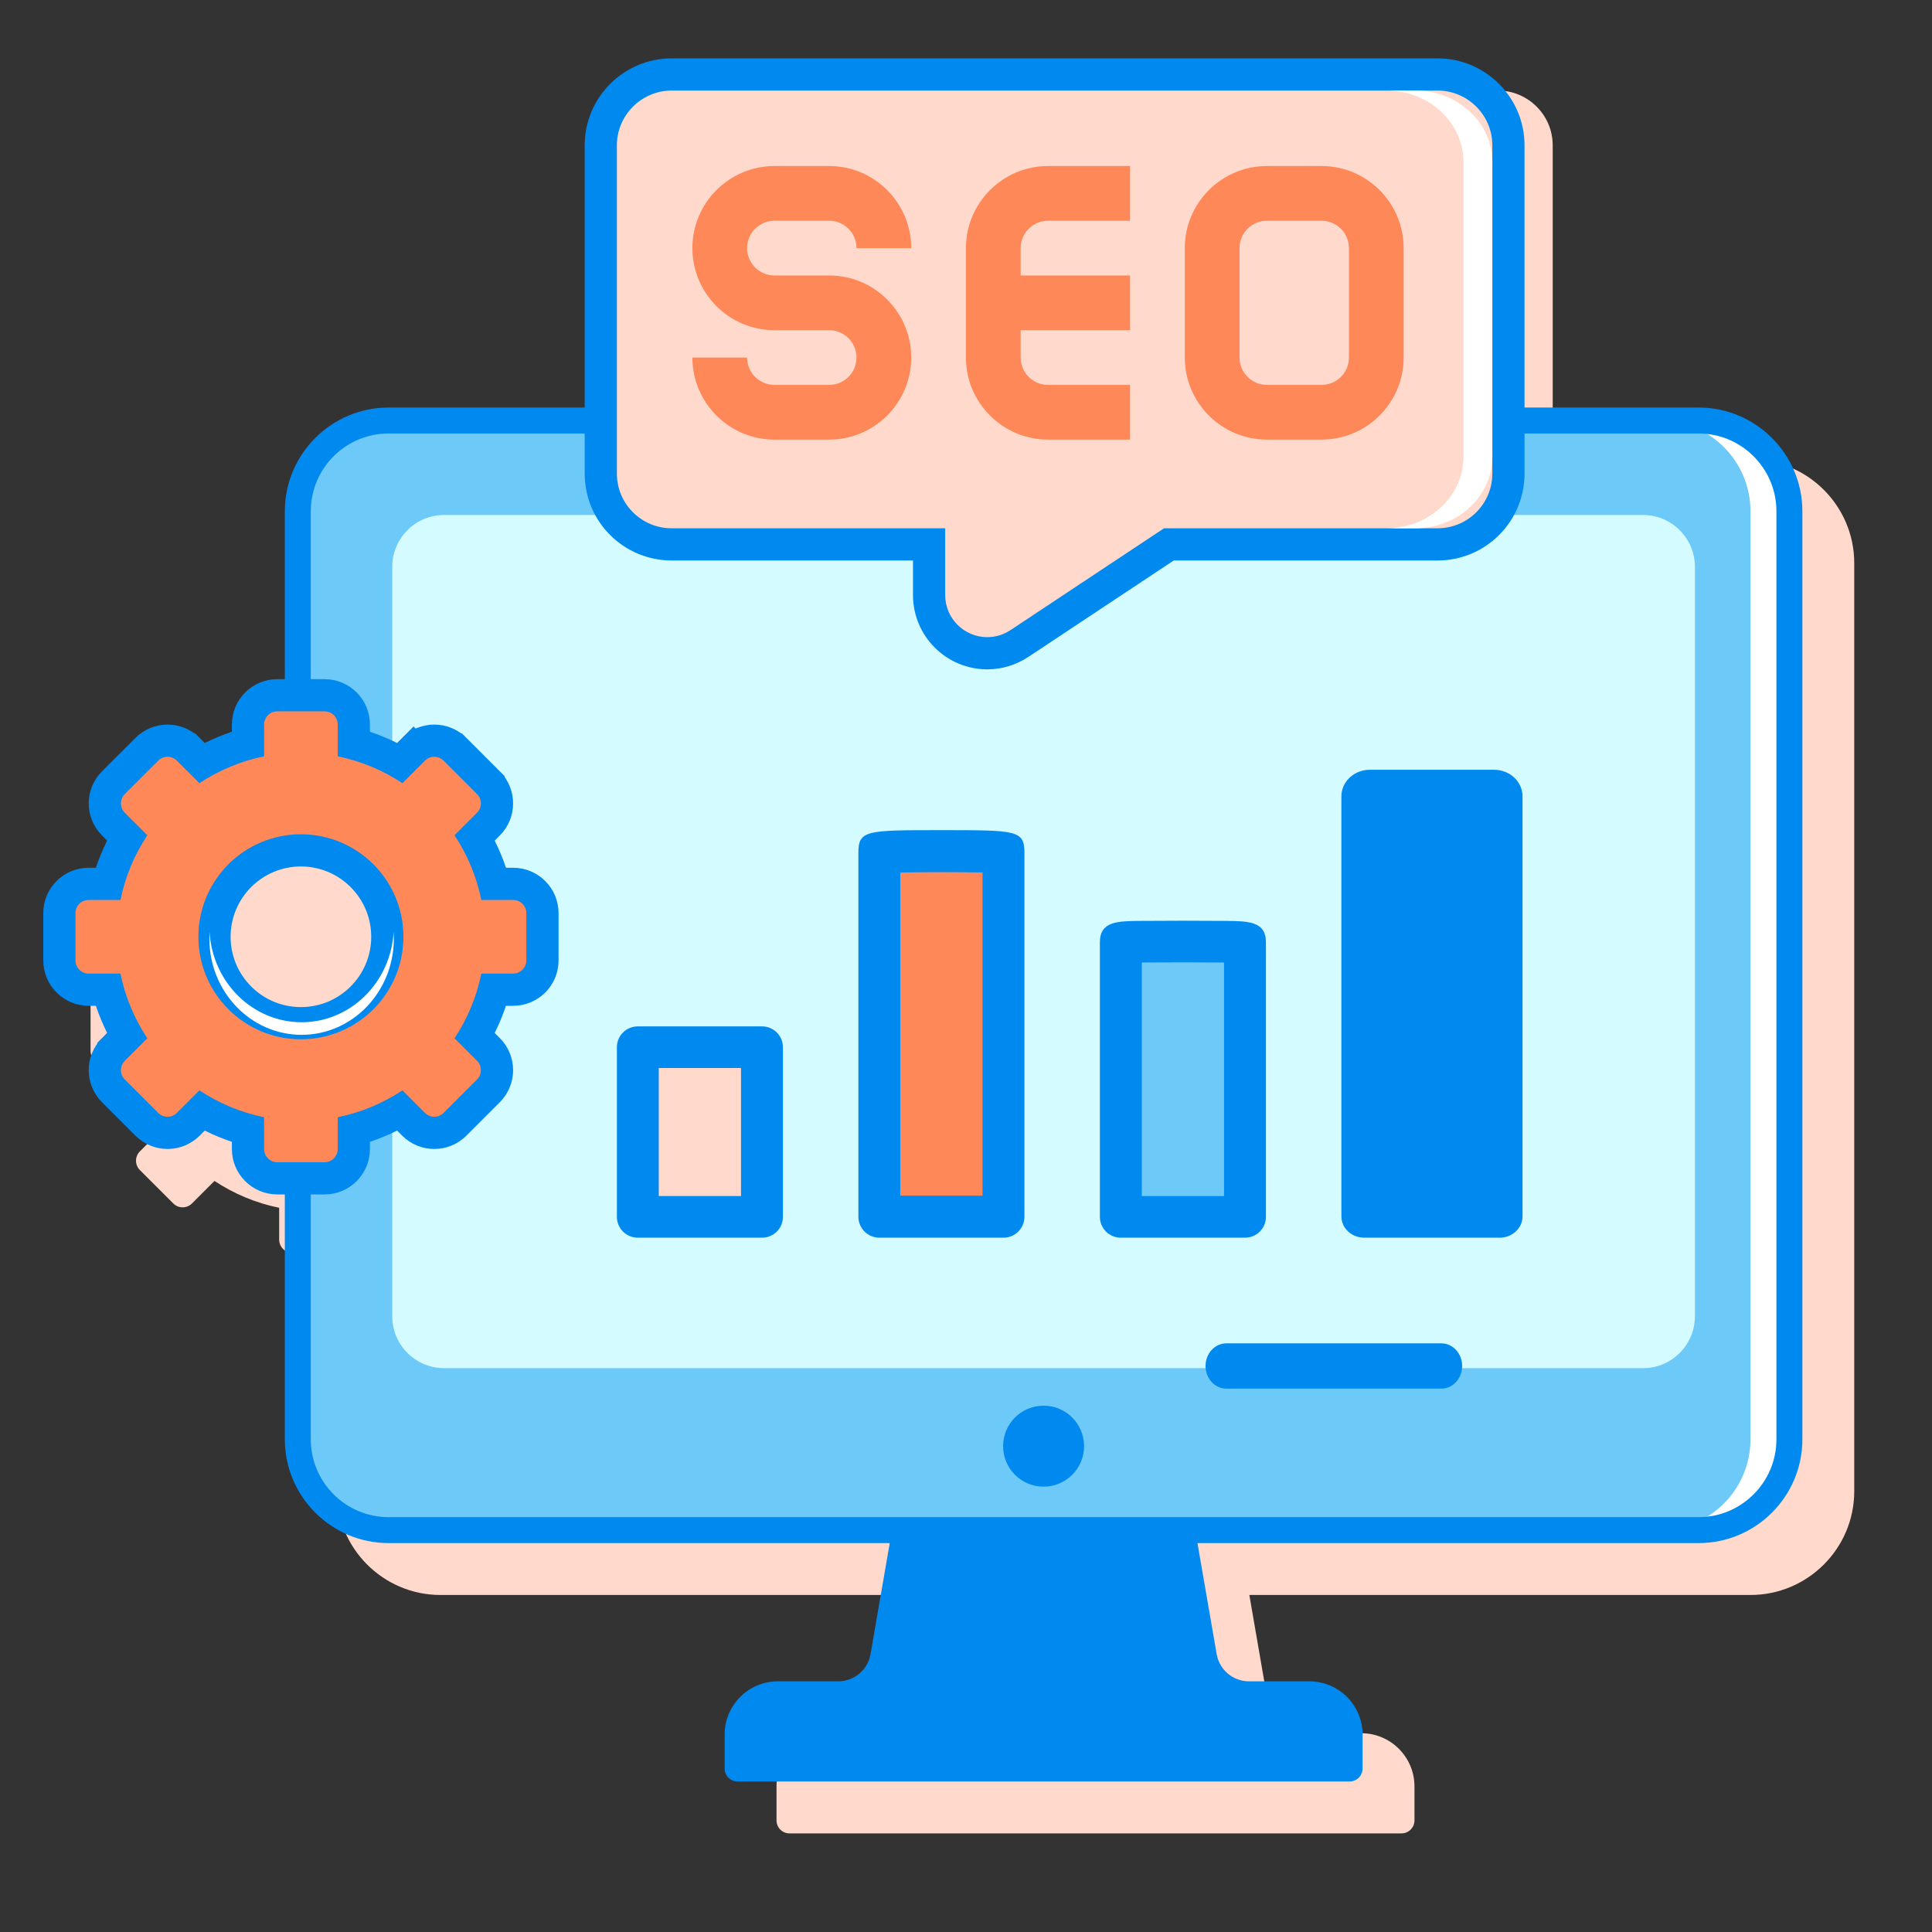
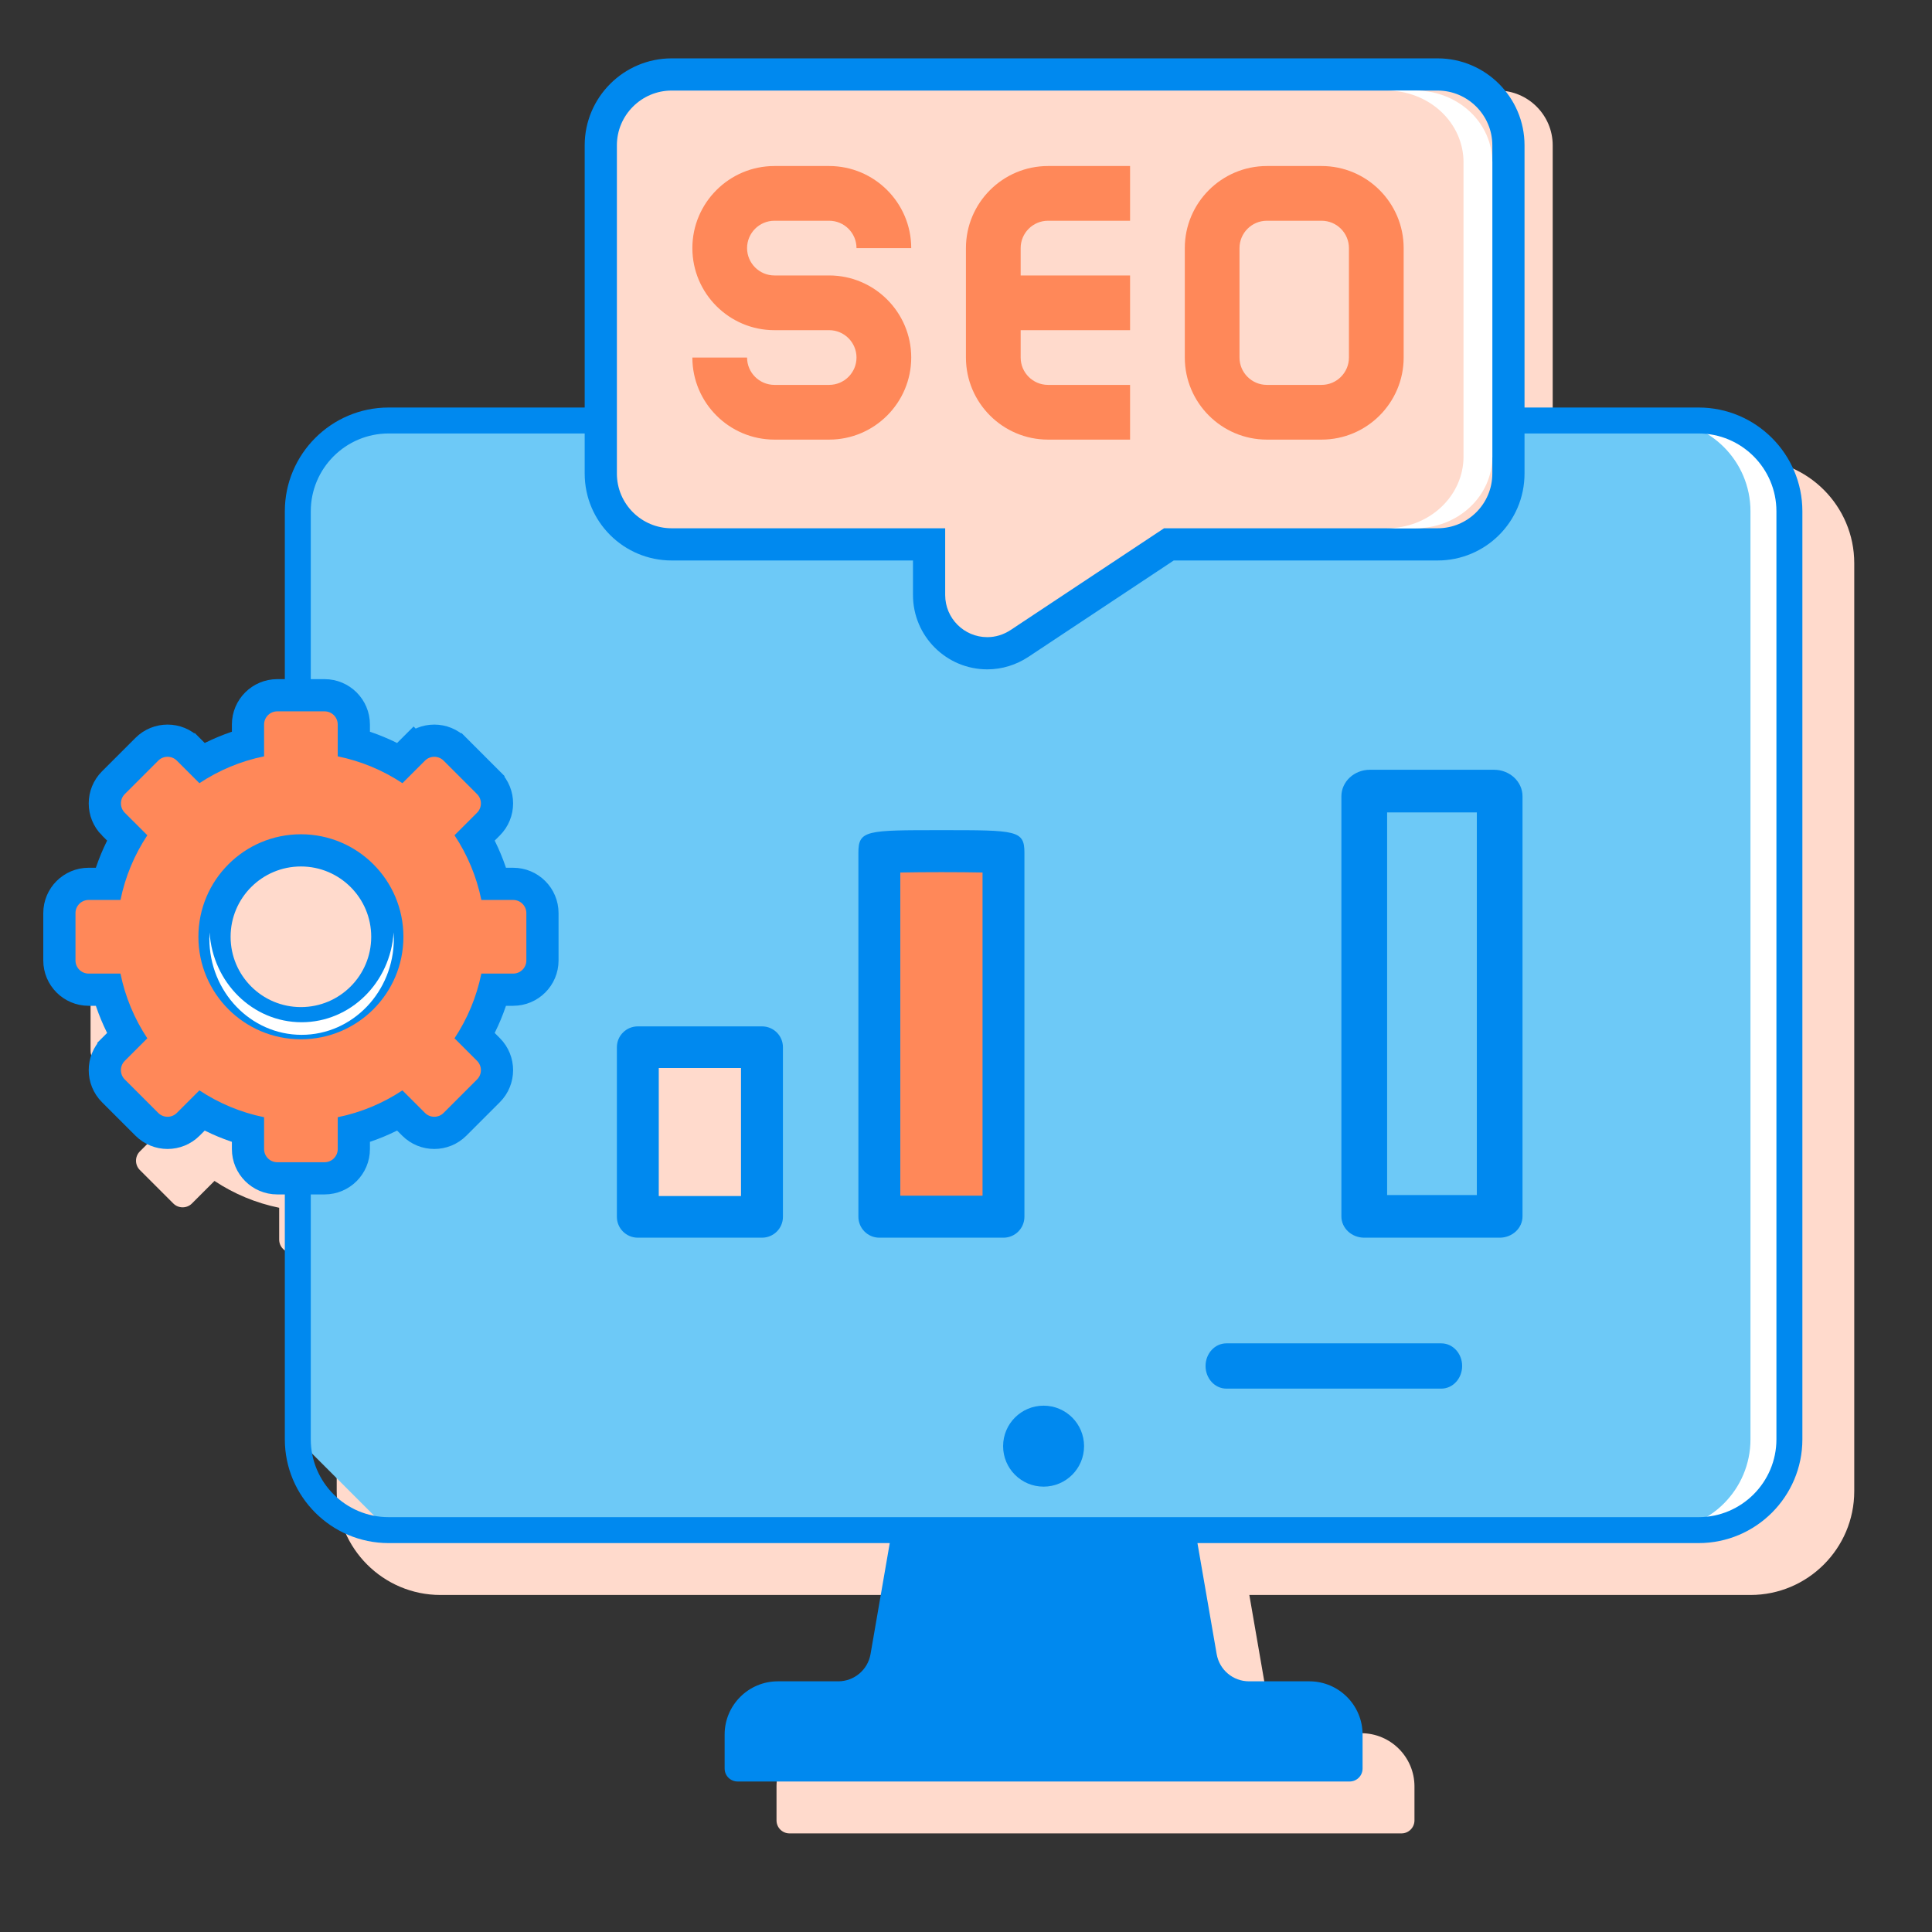
<svg xmlns="http://www.w3.org/2000/svg" width="120" height="120" viewBox="0 0 120 120" fill="none">
  <rect x="0" y="0" width="120" height="120" fill="#333333" stroke="none" />
  <path d="M96.441 29.38V29.414C96.441 31.3 94.912 32.812 93.043 32.812H76.051L66.518 39.134C66.076 39.422 65.584 39.575 65.074 39.575C63.63 39.575 62.457 38.403 62.457 36.959V32.812H45.465C43.596 32.812 42.066 31.3 42.066 29.414V29.38V9.023C42.066 7.154 43.596 5.625 45.465 5.625H93.043C94.912 5.625 96.441 7.154 96.441 9.023V29.38Z" fill="#FFDACC" />
  <path d="M108.726 28.535H27.359C23.805 28.535 20.914 31.427 20.914 34.98V92.622C20.914 96.175 23.805 99.067 27.359 99.067H58.486L57.294 105.959C57.124 106.941 56.277 107.653 55.282 107.653H51.534C49.712 107.653 48.231 109.135 48.231 110.957V113.069C48.231 113.515 48.592 113.875 49.036 113.875H87.05C87.494 113.875 87.855 113.515 87.855 113.069V110.957C87.855 109.135 86.374 107.653 84.552 107.653H80.804C79.808 107.653 78.961 106.941 78.791 105.959L77.599 99.067H108.726C112.28 99.067 115.171 96.175 115.171 92.622V34.98C115.171 31.427 112.28 28.535 108.726 28.535Z" fill="#FFDACC" />
  <path d="M6.443 66.097H8.42C8.717 67.557 9.293 68.915 10.088 70.116L8.687 71.516C8.368 71.835 8.368 72.353 8.687 72.673L10.765 74.75C11.084 75.07 11.603 75.07 11.922 74.75L13.322 73.35C14.523 74.145 15.88 74.721 17.34 75.017V76.995C17.34 77.446 17.706 77.813 18.158 77.813H21.097C21.549 77.813 21.915 77.446 21.915 76.995V75.017C23.375 74.721 24.733 74.145 25.933 73.35L27.333 74.75C27.652 75.07 28.171 75.07 28.49 74.75L30.568 72.673C30.887 72.353 30.887 71.835 30.568 71.516L29.168 70.116C29.962 68.915 30.538 67.557 30.835 66.097H32.812C33.264 66.097 33.63 65.731 33.63 65.279V62.341C33.63 61.889 33.264 61.523 32.812 61.523H30.835C30.538 60.063 29.962 58.705 29.168 57.505L30.568 56.105C30.887 55.785 30.887 55.267 30.568 54.948L28.49 52.87C28.171 52.551 27.652 52.551 27.333 52.87L25.933 54.27C24.733 53.475 23.375 52.9 21.915 52.603V50.626C21.915 50.174 21.549 49.808 21.097 49.808H18.159C17.707 49.808 17.341 50.174 17.341 50.626V52.603C15.881 52.899 14.523 53.475 13.323 54.27L11.922 52.87C11.603 52.55 11.085 52.55 10.765 52.87L8.688 54.947C8.368 55.267 8.368 55.785 8.688 56.105L10.088 57.505C9.293 58.705 8.717 60.063 8.421 61.523H6.443C5.991 61.523 5.625 61.889 5.625 62.341V65.279C5.625 65.731 5.991 66.097 6.443 66.097ZM13.261 63.81C13.261 60.294 16.111 57.443 19.628 57.443C23.144 57.443 25.995 60.294 25.995 63.81C25.995 67.326 23.144 70.177 19.628 70.177C16.112 70.177 13.261 67.327 13.261 63.81Z" fill="#FFDACC" />
-   <path d="M24.135 95.038H105.503C108.617 95.038 111.142 92.513 111.142 89.399V31.757C111.142 28.642 108.617 26.118 105.503 26.118H24.135C21.021 26.118 18.496 28.642 18.496 31.757V89.398C18.496 92.513 21.021 95.038 24.135 95.038Z" fill="#6DC9F7" />
+   <path d="M24.135 95.038H105.503C108.617 95.038 111.142 92.513 111.142 89.399V31.757C111.142 28.642 108.617 26.118 105.503 26.118H24.135C21.021 26.118 18.496 28.642 18.496 31.757V89.398Z" fill="#6DC9F7" />
  <path d="M105.503 26.118H103.086C106.2 26.118 108.725 28.642 108.725 31.757V89.398C108.725 92.513 106.2 95.037 103.086 95.037H105.503C108.617 95.037 111.142 92.513 111.142 89.398V31.757C111.142 28.642 108.617 26.118 105.503 26.118Z" fill="white" />
-   <path d="M27.586 84.979H102.051C103.831 84.979 105.274 83.536 105.274 81.757V35.208C105.274 33.429 103.831 31.986 102.051 31.986H27.586C25.806 31.986 24.363 33.429 24.363 35.208V81.757C24.363 83.536 25.806 84.979 27.586 84.979Z" fill="#D4FBFF" />
  <path d="M81.327 105.235H77.58C76.194 105.235 75.01 104.238 74.774 102.873L73.418 95.038H56.219L54.864 102.873C54.628 104.239 53.443 105.235 52.058 105.235H48.31C46.931 105.235 45.812 106.353 45.812 107.733V109.845H83.826V107.733C83.825 106.353 82.707 105.235 81.327 105.235Z" fill="#0089EF" />
  <path d="M64.819 92.338C66.208 92.338 67.333 91.212 67.333 89.823C67.333 88.435 66.208 87.309 64.819 87.309C63.43 87.309 62.305 88.435 62.305 89.823C62.305 91.212 63.43 92.338 64.819 92.338Z" fill="#0089EF" />
-   <path d="M85.193 75.938H92.691V50.008C92.691 49.831 92.553 49.688 92.383 49.688H85.5C85.329 49.688 85.191 49.831 85.191 50.008V75.938H85.193Z" fill="#0089EF" />
  <path d="M70.191 75.938H77.691V58.169C77.691 58.11 70.191 58.11 70.191 58.169V75.938Z" fill="#6DC9F7" />
  <path d="M55.191 75.938H62.691V52.609C62.691 52.464 55.191 52.464 55.191 52.609V75.938Z" fill="#FF8859" />
  <path d="M39.254 75.938L47.691 75.938L47.691 64.688L39.254 64.688L39.254 75.938Z" fill="#FFDACC" />
  <path d="M89.523 83.438H76.172C75.458 83.438 74.879 84.066 74.879 84.844C74.879 85.621 75.458 86.25 76.172 86.25H89.523C90.237 86.25 90.816 85.621 90.816 84.844C90.816 84.066 90.237 83.438 89.523 83.438Z" fill="#0089EF" />
  <path d="M105.504 25.312H24.136C20.583 25.312 17.691 28.204 17.691 31.757V89.399C17.691 92.953 20.583 95.844 24.136 95.844H55.264L54.071 102.736C53.901 103.718 53.055 104.43 52.059 104.43H48.311C46.49 104.43 45.008 105.913 45.008 107.734V109.847C45.008 110.292 45.369 110.652 45.814 110.652H83.827C84.272 110.652 84.632 110.292 84.632 109.847V107.734C84.632 105.913 83.151 104.43 81.329 104.43H77.581C76.585 104.43 75.739 103.718 75.569 102.736L74.376 95.844H105.504C109.057 95.844 111.949 92.953 111.949 89.399V31.757C111.949 28.204 109.057 25.312 105.504 25.312ZM73.981 103.011C74.285 104.766 75.8 106.041 77.582 106.041H81.329C82.262 106.041 83.021 106.8 83.021 107.734V109.04H46.62V107.734C46.62 106.801 47.378 106.041 48.311 106.041H52.059C53.841 106.041 55.355 104.766 55.659 103.011L56.9 95.844H72.742L73.981 103.011ZM110.337 89.399C110.337 92.065 108.169 94.233 105.504 94.233H24.136C21.471 94.233 19.303 92.065 19.303 89.399V31.757C19.303 29.092 21.471 26.924 24.136 26.924H105.504C108.169 26.924 110.337 29.092 110.337 31.757V89.399Z" fill="#0089EF" />
  <path d="M92.802 47.812H85.082C84.108 47.812 83.316 48.553 83.316 49.46V75.551C83.316 76.283 83.952 76.875 84.736 76.875H93.147C93.93 76.875 94.566 76.283 94.566 75.551V49.46C94.568 48.553 93.774 47.812 92.802 47.812ZM91.729 74.227H86.157V50.461H91.729V74.227Z" fill="#0089EF" />
-   <path d="M78.629 75.583V58.522C78.629 57.222 77.528 57.212 76.136 57.199C74.683 57.184 72.263 57.184 70.809 57.199C69.417 57.213 68.316 57.224 68.316 58.522V75.583C68.316 76.297 68.899 76.875 69.618 76.875H77.328C78.046 76.875 78.629 76.297 78.629 75.583ZM76.027 74.29H70.919V59.782C72.317 59.768 74.625 59.768 76.027 59.782V74.29Z" fill="#0089EF" />
  <path d="M53.316 52.971V75.571C53.316 76.292 53.899 76.875 54.617 76.875H62.328C63.046 76.875 63.629 76.292 63.629 75.571V52.971C63.629 51.562 63.141 51.562 58.473 51.562C53.804 51.562 53.316 51.562 53.316 52.971ZM61.027 74.267H55.919V54.193C57.3 54.163 59.645 54.163 61.027 54.193V74.267Z" fill="#0089EF" />
  <path d="M39.617 63.75C38.899 63.75 38.316 64.328 38.316 65.043V75.582C38.316 76.297 38.899 76.875 39.617 76.875H47.328C48.046 76.875 48.629 76.297 48.629 75.582V65.043C48.629 64.328 48.046 63.75 47.328 63.75H39.617ZM46.025 74.289H40.917V66.336H46.025V74.289Z" fill="#0089EF" />
  <path d="M18.691 64.552C22.208 64.552 25.058 61.702 25.058 58.185C25.058 54.669 22.208 51.818 18.691 51.818C15.175 51.818 12.324 54.669 12.324 58.185C12.324 61.702 15.175 64.552 18.691 64.552Z" fill="#FFDACC" />
  <path d="M28.26 46.538L28.259 46.538C27.549 45.828 26.399 45.828 25.689 46.538L26.396 47.245L25.689 46.538L24.847 47.38C23.954 46.87 22.992 46.467 21.977 46.189V45.001C21.977 43.997 21.163 43.183 20.159 43.183H17.221C16.217 43.183 15.403 43.997 15.403 45.001V46.189C14.389 46.467 13.426 46.87 12.534 47.38L11.693 46.538C11.692 46.538 11.692 46.538 11.692 46.538C10.982 45.828 9.831 45.828 9.121 46.538C9.121 46.538 9.121 46.538 9.121 46.538L7.043 48.615C6.333 49.325 6.333 50.477 7.043 51.187C7.043 51.187 7.044 51.187 7.044 51.187L7.885 52.029C7.375 52.921 6.972 53.883 6.694 54.898H5.506C4.502 54.898 3.688 55.712 3.688 56.716V59.654C3.688 60.658 4.502 61.472 5.506 61.472H6.694C6.971 62.487 7.375 63.449 7.885 64.342L7.043 65.183C7.043 65.183 7.043 65.183 7.043 65.184C6.333 65.894 6.333 67.045 7.043 67.755C7.043 67.755 7.043 67.755 7.043 67.755L9.12 69.832C9.83 70.542 10.982 70.542 11.692 69.832L12.533 68.991C13.426 69.501 14.388 69.904 15.403 70.181V71.37C15.403 72.374 16.217 73.188 17.221 73.188H20.159C21.163 73.188 21.977 72.374 21.977 71.37V70.181C22.992 69.904 23.954 69.501 24.847 68.991L25.689 69.832C26.398 70.542 27.55 70.542 28.26 69.832L30.337 67.755C31.047 67.045 31.047 65.894 30.337 65.184L29.495 64.342C30.005 63.449 30.409 62.487 30.686 61.472H31.874C32.879 61.472 33.693 60.658 33.693 59.654V56.716C33.693 55.712 32.879 54.898 31.874 54.898H30.686C30.409 53.883 30.006 52.921 29.495 52.029L30.337 51.187C31.047 50.477 31.048 49.326 30.337 48.616C30.337 48.616 30.337 48.615 30.337 48.615L28.26 46.538ZM13.323 58.185C13.323 55.221 15.726 52.818 18.69 52.818C21.654 52.818 24.057 55.221 24.057 58.185C24.057 61.149 21.655 63.552 18.69 63.552C15.726 63.552 13.323 61.15 13.323 58.185Z" fill="#0089EF" stroke="#0089EF" stroke-width="2" />
  <path d="M18.733 63.493C15.695 63.493 13.211 61.026 13.017 57.909C13.009 58.039 13.004 58.169 13.004 58.3C13.004 61.6 15.569 64.275 18.733 64.275C21.897 64.275 24.462 61.6 24.462 58.3C24.462 58.169 24.456 58.038 24.448 57.909C24.255 61.026 21.771 63.493 18.733 63.493Z" fill="white" />
  <path d="M5.506 60.472H7.483C7.779 61.932 8.355 63.291 9.15 64.491L7.75 65.891C7.43 66.21 7.43 66.728 7.75 67.048L9.827 69.125C10.147 69.445 10.665 69.445 10.985 69.125L12.385 67.725C13.585 68.52 14.943 69.096 16.403 69.392V71.37C16.403 71.821 16.769 72.188 17.221 72.188H20.159C20.611 72.188 20.977 71.821 20.977 71.37V69.392C22.438 69.096 23.795 68.52 24.995 67.725L26.396 69.125C26.715 69.445 27.233 69.445 27.553 69.125L29.63 67.048C29.95 66.728 29.95 66.21 29.63 65.891L28.23 64.491C29.025 63.29 29.601 61.932 29.897 60.472H31.874C32.326 60.472 32.693 60.106 32.693 59.654V56.716C32.693 56.264 32.326 55.898 31.874 55.898H29.897C29.601 54.438 29.025 53.08 28.23 51.88L29.63 50.48C29.95 50.16 29.95 49.642 29.63 49.323L27.553 47.245C27.233 46.926 26.715 46.926 26.396 47.245L24.995 48.645C23.795 47.85 22.437 47.275 20.977 46.978V45.001C20.977 44.549 20.611 44.183 20.159 44.183H17.221C16.77 44.183 16.403 44.549 16.403 45.001V46.978C14.943 47.274 13.585 47.85 12.385 48.645L10.985 47.245C10.666 46.925 10.147 46.925 9.828 47.245L7.75 49.322C7.431 49.642 7.431 50.16 7.75 50.48L9.151 51.88C8.356 53.08 7.78 54.438 7.484 55.898H5.506C5.054 55.898 4.688 56.264 4.688 56.716V59.654C4.688 60.106 5.054 60.472 5.506 60.472ZM12.323 58.185C12.323 54.669 15.174 51.818 18.69 51.818C22.207 51.818 25.057 54.669 25.057 58.185C25.057 61.702 22.207 64.552 18.69 64.552C15.174 64.552 12.323 61.702 12.323 58.185Z" fill="#FF8859" />
  <path d="M41.715 33.812H57.707V36.959C57.707 38.955 59.327 40.575 61.324 40.575C62.039 40.575 62.721 40.359 63.315 39.971L63.321 39.967L72.602 33.812H89.293C91.711 33.812 93.691 31.856 93.691 29.414V29.38V9.023C93.691 6.602 91.714 4.625 89.293 4.625H41.715C39.293 4.625 37.316 6.602 37.316 9.023V29.38V29.414C37.316 31.856 39.297 33.812 41.715 33.812Z" fill="#0089EF" stroke="#0089EF" stroke-width="2" />
  <path d="M92.691 29.38V29.414C92.691 31.3 91.162 32.812 89.293 32.812H72.301L62.768 39.134C62.326 39.422 61.834 39.575 61.324 39.575C59.88 39.575 58.707 38.403 58.707 36.959V32.812H41.715C39.846 32.812 38.316 31.3 38.316 29.414V29.38V9.023C38.316 7.154 39.846 5.625 41.715 5.625H89.293C91.162 5.625 92.691 7.154 92.691 9.023V29.38Z" fill="#FFDACC" />
  <path fill-rule="evenodd" clip-rule="evenodd" d="M51.5 23.906H48.102C47.164 23.906 46.402 23.143 46.402 22.207H43.004C43.004 25.017 45.291 27.305 48.102 27.305H51.5C54.31 27.305 56.598 25.017 56.598 22.207C56.598 19.396 54.31 17.109 51.5 17.109H48.102C47.164 17.109 46.402 16.346 46.402 15.41C46.402 14.474 47.164 13.711 48.102 13.711H51.5C52.438 13.711 53.199 14.474 53.199 15.41H56.598C56.598 12.6 54.31 10.312 51.5 10.312H48.102C45.291 10.312 43.004 12.6 43.004 15.41C43.004 18.221 45.291 20.508 48.102 20.508H51.5C52.438 20.508 53.199 21.271 53.199 22.207C53.199 23.143 52.438 23.906 51.5 23.906ZM65.094 27.305H70.191V23.906H65.094C64.156 23.906 63.395 23.143 63.395 22.207V20.508H70.191V17.109H63.395V15.41C63.395 14.474 64.156 13.711 65.094 13.711H70.191V10.312H65.094C62.283 10.312 59.996 12.6 59.996 15.41V22.207C59.996 25.017 62.283 27.305 65.094 27.305ZM82.086 27.305H78.688C75.877 27.305 73.59 25.017 73.59 22.207V15.41C73.59 12.6 75.877 10.312 78.688 10.312H82.086C84.896 10.312 87.184 12.6 87.184 15.41V22.207C87.184 25.017 84.896 27.305 82.086 27.305ZM78.688 13.711C77.749 13.711 76.988 14.474 76.988 15.41V22.207C76.988 23.143 77.749 23.906 78.688 23.906H82.086C83.024 23.906 83.785 23.143 83.785 22.207V15.41C83.785 14.474 83.024 13.711 82.086 13.711H78.688Z" fill="#FF8859" />
  <path d="M87.919 5.625H86.129C87.395 5.625 88.609 6.094 89.504 6.928C90.399 7.763 90.902 8.894 90.902 10.074V28.363C90.902 29.543 90.399 30.675 89.504 31.509C88.609 32.344 87.395 32.812 86.129 32.812H87.919C89.184 32.812 90.398 32.344 91.293 31.509C92.189 30.675 92.691 29.543 92.691 28.363V10.074C92.691 8.894 92.189 7.763 91.293 6.928C90.398 6.094 89.184 5.625 87.919 5.625Z" fill="white" />
</svg>